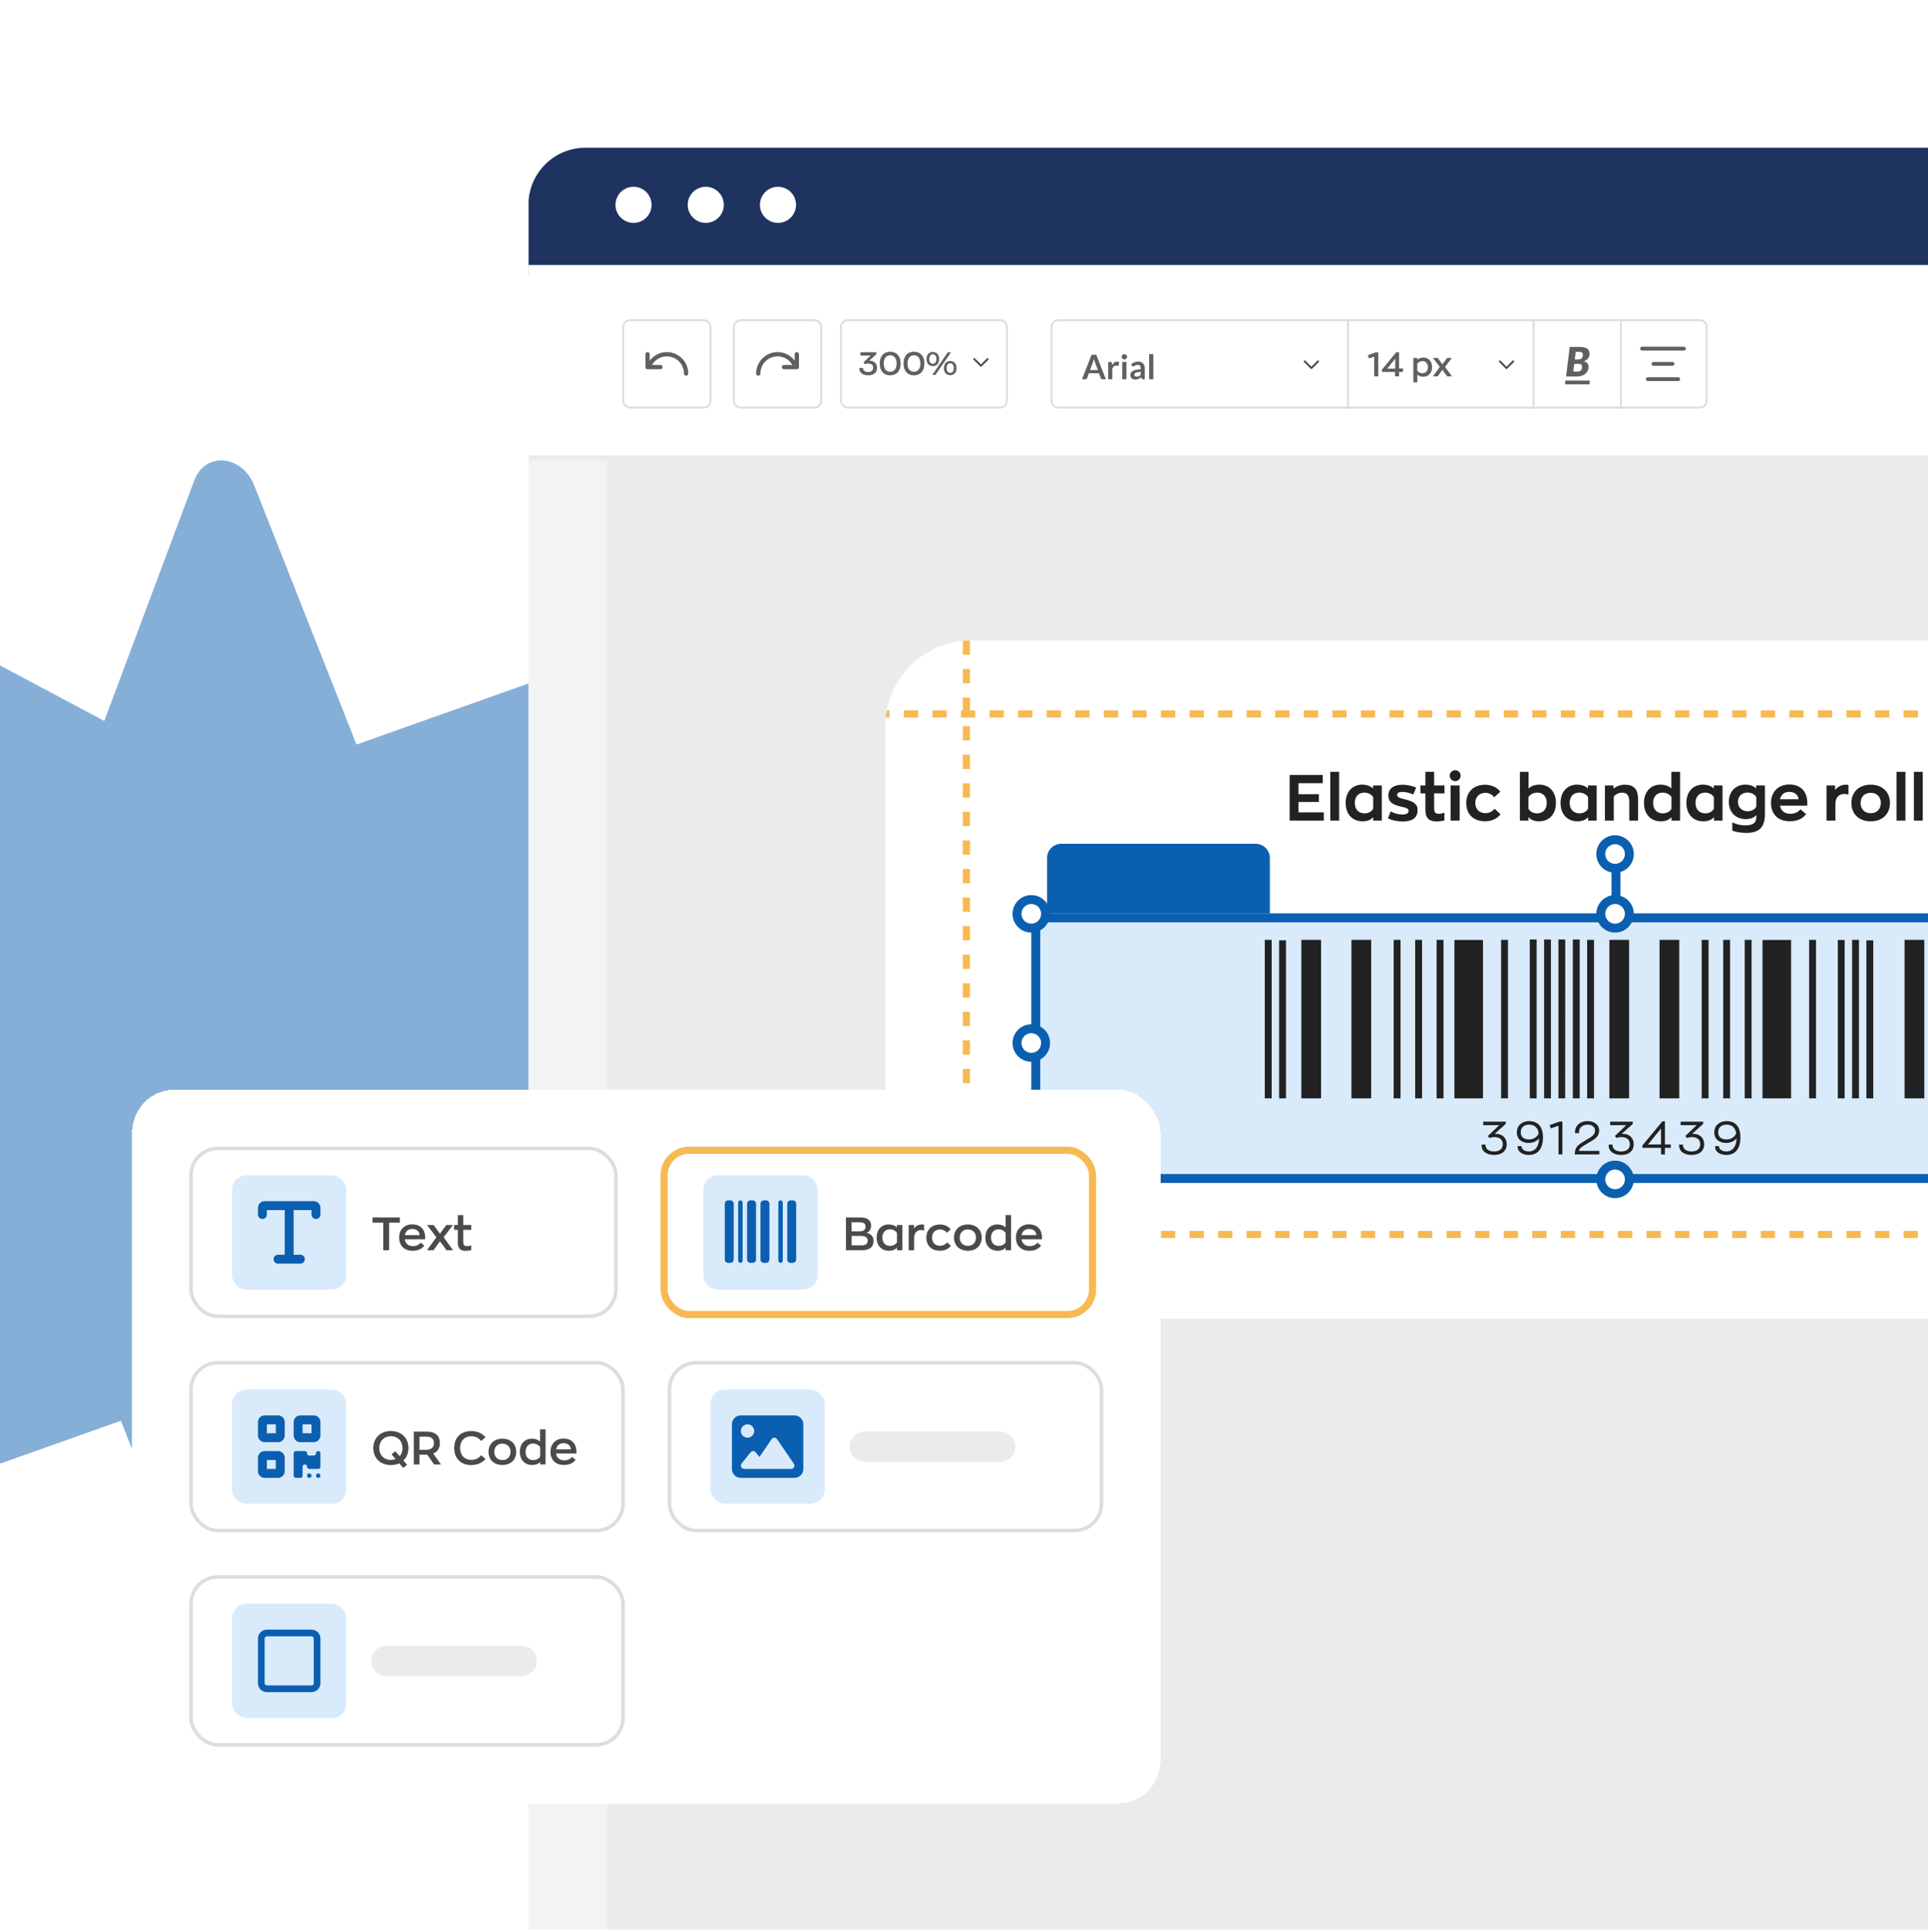
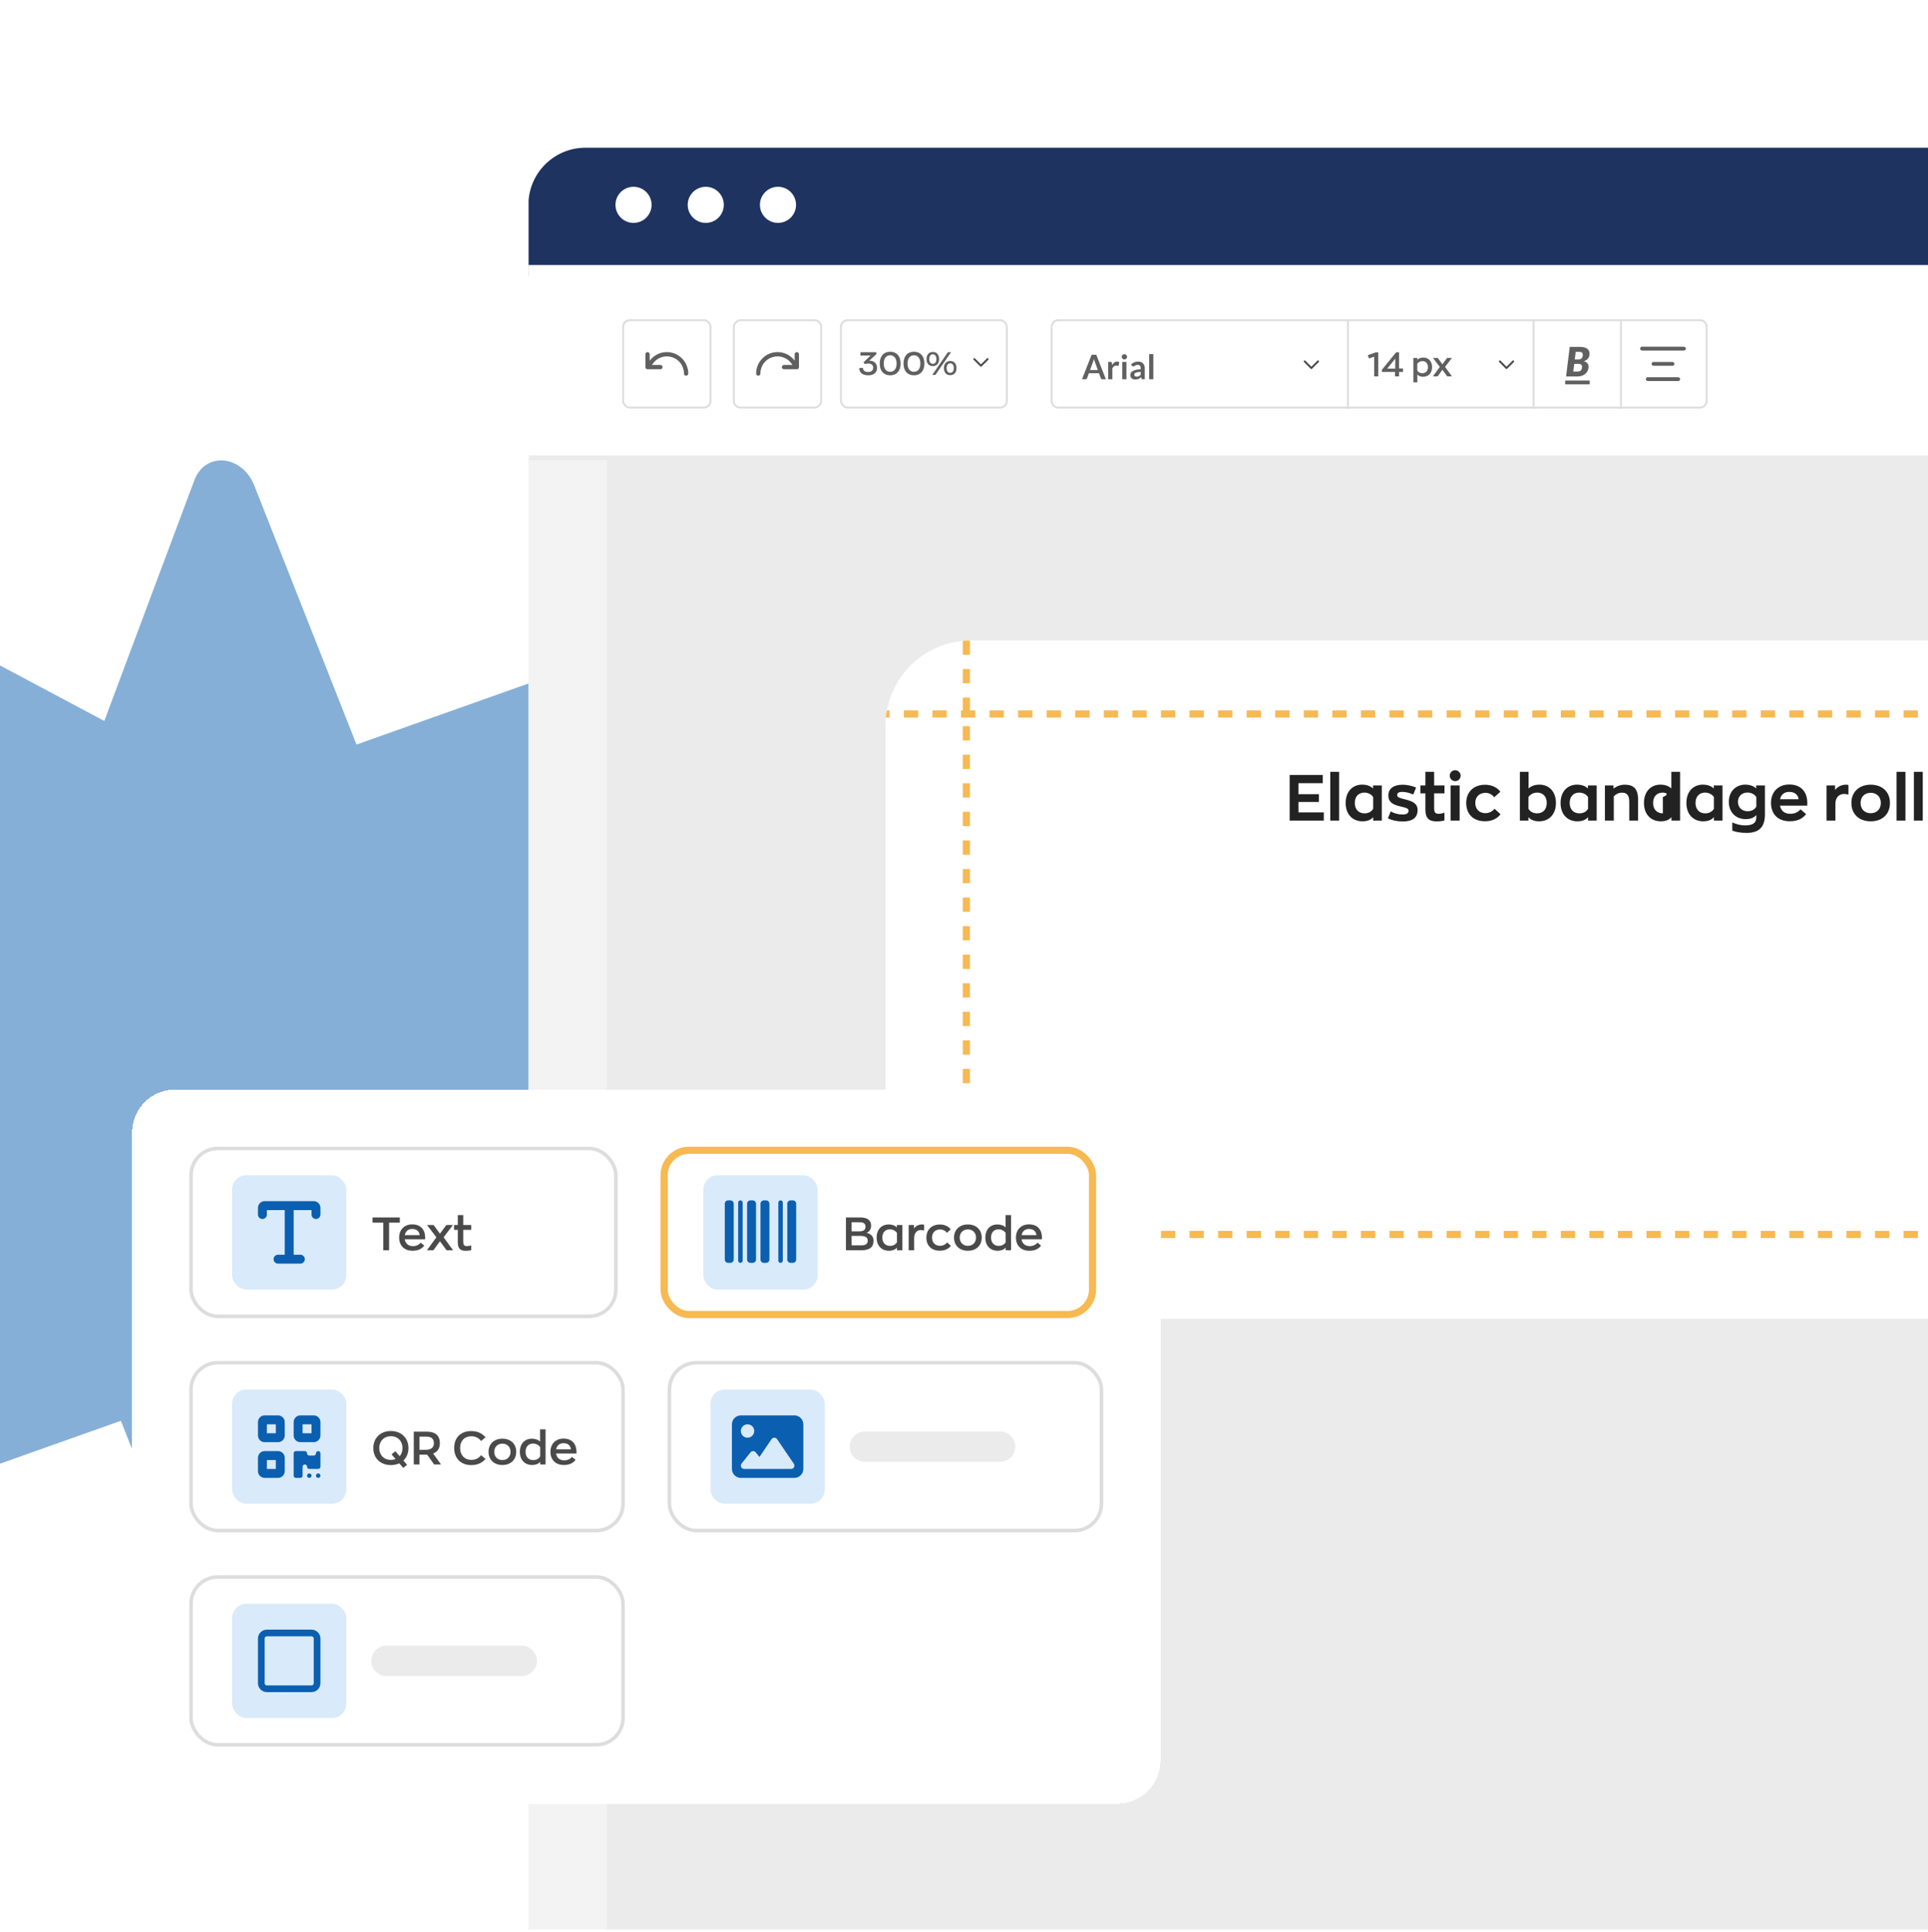
<svg xmlns="http://www.w3.org/2000/svg" width="540" height="541" viewBox="0 0 540 541" fill="none">
  <g clip-path="url(#clip0_3139_29493)">
    <g opacity="0.5">
      <path d="M213.128 326.486L122.09 364.81C120.056 365.675 118.402 367.436 117.5 369.757L79.27 471.935C76.24 479.99 65.879 479.084 62.456 470.368L19.131 360.589C18.156 358.135 16.44 356.025 14.317 354.726L-78.96 299.266C-86.315 294.874 -86.651 282.955 -79.422 279.931L11.617 241.608C13.651 240.743 15.305 238.982 16.207 236.661L54.437 134.482C57.468 126.427 67.828 127.334 71.25 136.049L114.576 245.829C115.551 248.283 117.267 250.392 119.39 251.691L212.667 307.151C220.022 311.543 220.357 323.463 213.128 326.486Z" fill="#0B5FB0" />
      <path d="M167.091 437.866L72.097 387.319C69.94 386.169 67.577 385.914 65.493 386.676L-27.483 419.68C-34.844 422.32 -42.356 413.198 -39.709 404.901L-5.947 300.193C-5.178 297.816 -5.213 295.102 -6.104 292.601L-44.995 181.154C-48.098 172.327 -40.959 164.604 -33.434 168.577L61.56 219.125C63.717 220.275 66.08 220.529 68.164 219.767L161.14 186.763C168.501 184.124 176.013 193.245 173.366 201.543L139.604 306.25C138.835 308.627 138.87 311.342 139.761 313.842L178.653 425.29C181.755 434.117 174.616 441.84 167.091 437.866Z" fill="#0B5FB0" />
    </g>
    <g clip-path="url(#clip1_3139_29493)">
      <path d="M148 57.368C148 48.532 155.163 41.368 164 41.368H600V558.368H148V57.368Z" fill="#F3F3F3" />
      <rect x="148.05" y="35.023" width="817.95" height="42.293" fill="#1E3360" />
      <mask id="path-5-outside-1_3139_29493" maskUnits="userSpaceOnUse" x="148" y="74.212" width="818" height="55" fill="black">
        <rect fill="white" x="148" y="74.212" width="818" height="55" />
        <path d="M148 74.212H966V128.212H148V74.212Z" />
      </mask>
      <path d="M148 74.212H966V128.212H148V74.212Z" fill="white" />
      <path d="M966 128.212V127.539H148V128.212V128.885H966V128.212Z" fill="#EBEBEB" mask="url(#path-5-outside-1_3139_29493)" />
-       <rect x="170" y="86.207" width="292.477" height="25.635" fill="white" />
      <path d="M296.409 89.678H378.006V114.145H296.409C295.377 114.145 294.539 113.307 294.539 112.274V91.548C294.539 90.516 295.377 89.678 296.409 89.678Z" fill="white" />
      <path d="M296.409 89.678H378.006V114.145H296.409C295.377 114.145 294.539 113.307 294.539 112.274V91.548C294.539 90.516 295.377 89.678 296.409 89.678Z" stroke="#DDDDDD" stroke-width="0.534" />
      <path d="M309.739 106.218H308.753C308.643 106.218 308.551 106.191 308.478 106.137C308.409 106.08 308.358 106.011 308.327 105.929L307.815 104.53H304.975L304.463 105.929C304.438 106.001 304.388 106.068 304.312 106.128C304.239 106.188 304.149 106.218 304.042 106.218H303.051L305.743 99.364H307.047L309.739 106.218ZM305.302 103.63H307.488L306.653 101.35C306.615 101.249 306.573 101.13 306.525 100.994C306.481 100.855 306.437 100.705 306.393 100.544C306.348 100.705 306.304 100.855 306.26 100.994C306.219 101.133 306.178 101.255 306.137 101.359L305.302 103.63ZM310.379 106.218V101.355H311.066C311.186 101.355 311.27 101.377 311.317 101.421C311.364 101.465 311.396 101.541 311.412 101.648L311.483 102.236C311.657 101.936 311.861 101.699 312.094 101.525C312.328 101.351 312.591 101.264 312.881 101.264C313.121 101.264 313.321 101.32 313.479 101.43L313.327 102.307C313.317 102.364 313.297 102.405 313.265 102.431C313.234 102.453 313.191 102.464 313.137 102.464C313.09 102.464 313.025 102.453 312.943 102.431C312.861 102.408 312.752 102.397 312.616 102.397C312.373 102.397 312.164 102.465 311.99 102.601C311.816 102.734 311.669 102.93 311.549 103.189V106.218H310.379ZM315.495 101.355V106.218H314.324V101.355H315.495ZM315.67 99.937C315.67 100.038 315.65 100.133 315.609 100.222C315.568 100.31 315.512 100.388 315.443 100.454C315.376 100.52 315.297 100.574 315.206 100.615C315.114 100.653 315.016 100.672 314.912 100.672C314.811 100.672 314.714 100.653 314.623 100.615C314.534 100.574 314.457 100.52 314.391 100.454C314.324 100.388 314.27 100.31 314.229 100.222C314.191 100.133 314.172 100.038 314.172 99.937C314.172 99.833 314.191 99.735 314.229 99.643C314.27 99.552 314.324 99.473 314.391 99.406C314.457 99.34 314.534 99.288 314.623 99.25C314.714 99.209 314.811 99.188 314.912 99.188C315.016 99.188 315.114 99.209 315.206 99.25C315.297 99.288 315.376 99.34 315.443 99.406C315.512 99.473 315.568 99.552 315.609 99.643C315.65 99.735 315.67 99.833 315.67 99.937ZM320.633 106.218H320.107C319.996 106.218 319.909 106.202 319.846 106.17C319.783 106.136 319.736 106.068 319.704 105.967L319.6 105.621C319.476 105.731 319.355 105.829 319.235 105.914C319.118 105.997 318.996 106.066 318.87 106.123C318.743 106.18 318.609 106.223 318.467 106.251C318.325 106.279 318.167 106.294 317.993 106.294C317.787 106.294 317.598 106.267 317.424 106.213C317.25 106.156 317.1 106.072 316.974 105.962C316.85 105.851 316.754 105.714 316.685 105.549C316.615 105.385 316.58 105.194 316.58 104.976C316.58 104.793 316.628 104.612 316.722 104.436C316.82 104.255 316.982 104.094 317.206 103.952C317.43 103.807 317.729 103.687 318.102 103.592C318.475 103.497 318.938 103.443 319.491 103.431V103.146C319.491 102.821 319.421 102.581 319.282 102.426C319.146 102.268 318.947 102.189 318.685 102.189C318.495 102.189 318.337 102.211 318.211 102.255C318.084 102.299 317.974 102.35 317.879 102.407C317.787 102.461 317.702 102.51 317.623 102.554C317.544 102.598 317.457 102.62 317.362 102.62C317.283 102.62 317.215 102.6 317.159 102.558C317.102 102.517 317.056 102.467 317.021 102.407L316.808 102.032C317.367 101.52 318.042 101.264 318.832 101.264C319.116 101.264 319.369 101.312 319.59 101.407C319.815 101.498 320.004 101.628 320.159 101.795C320.314 101.96 320.431 102.157 320.51 102.388C320.592 102.619 320.633 102.871 320.633 103.146V106.218ZM318.358 105.488C318.478 105.488 318.588 105.477 318.69 105.455C318.791 105.433 318.885 105.399 318.974 105.355C319.066 105.311 319.153 105.257 319.235 105.194C319.32 105.128 319.405 105.05 319.491 104.962V104.142C319.149 104.157 318.863 104.187 318.633 104.232C318.405 104.273 318.222 104.327 318.083 104.393C317.944 104.459 317.844 104.537 317.784 104.625C317.727 104.714 317.699 104.81 317.699 104.914C317.699 105.12 317.759 105.267 317.879 105.355C318.002 105.444 318.162 105.488 318.358 105.488ZM323.031 99.174V106.218H321.86V99.174H323.031Z" fill="#606060" />
      <path d="M365.234 101.02C365.289 100.97 365.353 100.945 365.426 100.945C365.498 100.945 365.562 100.97 365.618 101.02L367.295 102.706L368.972 101.02C369.028 100.97 369.092 100.945 369.164 100.945C369.237 100.945 369.301 100.97 369.356 101.02C369.406 101.076 369.431 101.14 369.431 101.212C369.431 101.284 369.406 101.348 369.356 101.404L367.487 103.273C367.465 103.29 367.44 103.306 367.412 103.323C367.39 103.334 367.367 103.343 367.345 103.348H367.312H367.278C367.245 103.348 367.214 103.343 367.187 103.331C367.159 103.315 367.131 103.295 367.103 103.273L365.234 101.404C365.184 101.348 365.159 101.284 365.159 101.212C365.159 101.14 365.184 101.076 365.234 101.02Z" fill="#4A4A4A" />
      <rect x="377.539" y="89.678" width="52.466" height="24.466" fill="white" />
      <rect x="377.539" y="89.678" width="52.466" height="24.466" stroke="#DDDDDD" stroke-width="0.534" />
      <path d="M384.88 105.411V99.894L383.429 100.396L383.097 99.477L385.287 98.69H386.036V105.411H384.88ZM391.859 103.193H392.959V104.169H391.859V105.411H390.712V104.169H387.044V103.553L391.044 98.661H391.859V103.193ZM388.541 103.231H390.788V100.444L388.541 103.231ZM395.859 107.08V100.254H396.969V100.747C397.414 100.301 398.087 100.14 398.637 100.14C400.106 100.14 401.102 101.164 401.102 102.823C401.102 104.473 400.116 105.515 398.58 105.515C398.059 105.515 397.405 105.383 396.969 104.871V107.08H395.859ZM398.372 104.52C399.32 104.52 399.945 103.875 399.945 102.814C399.945 101.752 399.301 101.136 398.4 101.136C397.86 101.136 397.272 101.401 396.95 101.875V103.762C397.262 104.302 397.831 104.52 398.372 104.52ZM406.673 105.411H405.346L403.991 103.572L402.654 105.411H401.336L403.261 102.766L401.355 100.254H402.692L403.991 102.027L405.299 100.254H406.645L404.739 102.757L406.673 105.411Z" fill="#606060" />
      <path d="M419.892 101.02C419.947 100.97 420.011 100.945 420.084 100.945C420.156 100.945 420.22 100.97 420.276 101.02L421.953 102.706L423.63 101.02C423.686 100.97 423.75 100.945 423.822 100.945C423.895 100.945 423.959 100.97 424.014 101.02C424.064 101.076 424.089 101.14 424.089 101.212C424.089 101.284 424.064 101.348 424.014 101.404L422.145 103.273C422.123 103.29 422.098 103.306 422.07 103.323C422.048 103.334 422.025 103.343 422.003 103.348H421.97H421.936C421.903 103.348 421.872 103.343 421.844 103.331C421.817 103.315 421.789 103.295 421.761 103.273L419.892 101.404C419.842 101.348 419.817 101.284 419.817 101.212C419.817 101.14 419.842 101.076 419.892 101.02Z" fill="#4A4A4A" />
      <path d="M476.136 89.678C477.168 89.678 478.006 90.516 478.006 91.548V112.274C478.006 113.307 477.168 114.145 476.136 114.145H453.539V89.678H476.136Z" fill="white" />
      <path d="M476.136 89.678C477.168 89.678 478.006 90.516 478.006 91.548V112.274C478.006 113.307 477.168 114.145 476.136 114.145H453.539V89.678H476.136Z" stroke="#DDDDDD" stroke-width="0.534" />
      <rect x="459.364" y="97.105" width="12.818" height="1.068" rx="0.534" fill="#606060" />
      <rect x="462.568" y="101.377" width="6.409" height="1.068" rx="0.534" fill="#606060" />
      <rect x="460.966" y="105.649" width="9.613" height="1.068" rx="0.534" fill="#606060" />
      <rect x="429.539" y="89.678" width="24.466" height="24.466" fill="white" />
      <rect x="429.539" y="89.678" width="24.466" height="24.466" stroke="#DDDDDD" stroke-width="0.534" />
      <path d="M438.63 105.443L439.654 97.157H442.497C442.979 97.157 443.39 97.203 443.731 97.294C444.076 97.385 444.357 97.516 444.573 97.686C444.793 97.853 444.952 98.056 445.051 98.295C445.153 98.53 445.204 98.791 445.204 99.079C445.204 99.307 445.174 99.527 445.113 99.739C445.057 99.948 444.964 100.141 444.835 100.319C444.71 100.497 444.547 100.661 444.346 100.808C444.145 100.952 443.902 101.074 443.618 101.172C444.065 101.294 444.395 101.483 444.607 101.741C444.823 101.995 444.931 102.317 444.931 102.708C444.931 103.091 444.858 103.449 444.71 103.783C444.566 104.113 444.355 104.401 444.078 104.647C443.802 104.894 443.464 105.089 443.066 105.233C442.672 105.373 442.224 105.443 441.724 105.443H438.63ZM440.916 101.906L440.655 104.05H441.872C442.099 104.05 442.291 104.018 442.446 103.953C442.602 103.885 442.727 103.792 442.822 103.675C442.92 103.553 442.99 103.413 443.032 103.254C443.077 103.095 443.1 102.92 443.1 102.731C443.1 102.605 443.083 102.492 443.049 102.389C443.019 102.287 442.964 102.202 442.884 102.133C442.808 102.061 442.706 102.006 442.577 101.969C442.452 101.927 442.296 101.906 442.111 101.906H440.916ZM441.064 100.678H441.951C442.16 100.678 442.348 100.657 442.514 100.615C442.681 100.573 442.823 100.503 442.941 100.405C443.062 100.302 443.155 100.168 443.22 100.001C443.284 99.834 443.316 99.627 443.316 99.381C443.316 99.074 443.235 98.858 443.072 98.733C442.913 98.604 442.664 98.539 442.327 98.539H441.326L441.064 100.678Z" fill="#606060" />
      <path d="M438.38 106.581H445.25V107.639H438.38V106.581Z" fill="#606060" />
      <rect x="174.539" y="89.678" width="24.466" height="24.466" rx="1.869" fill="white" />
      <rect x="174.539" y="89.678" width="24.466" height="24.466" rx="1.869" stroke="#DDDDDD" stroke-width="0.534" />
      <path d="M191.572 104.611C191.572 103.999 191.454 103.399 191.216 102.811C190.991 102.211 190.641 101.68 190.166 101.218C189.704 100.743 189.172 100.393 188.572 100.168C187.985 99.93 187.385 99.811 186.772 99.811C186.16 99.811 185.56 99.93 184.972 100.168C184.372 100.393 183.841 100.743 183.379 101.218C183.229 101.368 183.085 101.53 182.947 101.705C182.822 101.868 182.71 102.036 182.61 102.211H184.972C185.135 102.211 185.272 102.274 185.385 102.399C185.51 102.511 185.572 102.649 185.572 102.811C185.572 102.974 185.51 103.118 185.385 103.243C185.272 103.355 185.135 103.411 184.972 103.411H181.372C181.285 103.411 181.204 103.399 181.129 103.374C181.066 103.336 181.004 103.293 180.941 103.243C180.891 103.18 180.847 103.118 180.81 103.055C180.785 102.98 180.772 102.899 180.772 102.811V99.211C180.772 99.049 180.829 98.911 180.941 98.799C181.066 98.674 181.21 98.611 181.372 98.611C181.535 98.611 181.672 98.674 181.785 98.799C181.91 98.911 181.972 99.049 181.972 99.211V101.011C182.06 100.899 182.147 100.793 182.235 100.693C182.335 100.58 182.435 100.474 182.535 100.374C183.122 99.786 183.785 99.343 184.522 99.043C185.26 98.755 186.01 98.611 186.772 98.611C187.535 98.611 188.285 98.755 189.022 99.043C189.76 99.343 190.422 99.786 191.01 100.374C191.597 100.961 192.035 101.624 192.322 102.361C192.622 103.099 192.772 103.849 192.772 104.611C192.772 104.774 192.71 104.918 192.585 105.043C192.472 105.155 192.335 105.211 192.172 105.211C192.01 105.211 191.866 105.155 191.741 105.043C191.629 104.918 191.572 104.774 191.572 104.611Z" fill="#606060" />
      <rect x="-0.267" y="0.267" width="24.466" height="24.466" rx="1.869" transform="matrix(-1 0 0 1 229.738 89.411)" fill="white" />
      <rect x="-0.267" y="0.267" width="24.466" height="24.466" rx="1.869" transform="matrix(-1 0 0 1 229.738 89.411)" stroke="#DDDDDD" stroke-width="0.534" />
      <path d="M212.972 104.611C212.972 103.999 213.091 103.399 213.329 102.811C213.554 102.211 213.904 101.68 214.379 101.218C214.841 100.743 215.372 100.393 215.972 100.168C216.56 99.93 217.16 99.811 217.772 99.811C218.385 99.811 218.985 99.93 219.572 100.168C220.172 100.393 220.704 100.743 221.166 101.218C221.316 101.368 221.46 101.53 221.597 101.705C221.722 101.868 221.835 102.036 221.935 102.211H219.572C219.41 102.211 219.272 102.274 219.16 102.399C219.035 102.511 218.972 102.649 218.972 102.811C218.972 102.974 219.035 103.118 219.16 103.243C219.272 103.355 219.41 103.411 219.572 103.411H223.172C223.26 103.411 223.341 103.399 223.416 103.374C223.479 103.336 223.541 103.293 223.604 103.243C223.654 103.18 223.697 103.118 223.735 103.055C223.76 102.98 223.772 102.899 223.772 102.811V99.211C223.772 99.049 223.716 98.911 223.604 98.799C223.479 98.674 223.335 98.611 223.172 98.611C223.01 98.611 222.872 98.674 222.76 98.799C222.635 98.911 222.572 99.049 222.572 99.211V101.011C222.485 100.899 222.397 100.793 222.31 100.693C222.21 100.58 222.11 100.474 222.01 100.374C221.422 99.786 220.76 99.343 220.022 99.043C219.285 98.755 218.535 98.611 217.772 98.611C217.01 98.611 216.26 98.755 215.522 99.043C214.785 99.343 214.122 99.786 213.535 100.374C212.947 100.961 212.51 101.624 212.222 102.361C211.922 103.099 211.772 103.849 211.772 104.611C211.772 104.774 211.835 104.918 211.96 105.043C212.072 105.155 212.21 105.211 212.372 105.211C212.535 105.211 212.679 105.155 212.804 105.043C212.916 104.918 212.972 104.774 212.972 104.611Z" fill="#606060" />
      <rect x="235.539" y="89.678" width="46.466" height="24.466" rx="1.869" fill="white" />
      <rect x="235.539" y="89.678" width="46.466" height="24.466" rx="1.869" stroke="#DDDDDD" stroke-width="0.534" />
      <path d="M243.519 101.013C244.941 101.013 245.661 101.94 245.661 103.02C245.661 104.37 244.68 105.117 243.177 105.117C241.629 105.117 240.675 104.37 240.675 103.164V103.065H241.719V103.119C241.719 103.776 242.268 104.181 243.141 104.181C244.05 104.181 244.563 103.722 244.563 102.984C244.563 102.228 244.032 101.814 243.141 101.814C242.844 101.814 242.556 101.868 242.259 101.994L241.845 101.49L243.825 99.582H240.99V98.636H245.445V99.195L243.465 101.013H243.519ZM249.324 105.117C247.515 105.117 246.399 103.884 246.399 101.823C246.399 99.743 247.515 98.51 249.324 98.51C251.133 98.51 252.249 99.743 252.249 101.823C252.249 103.884 251.133 105.117 249.324 105.117ZM249.324 104.127C250.431 104.127 251.124 103.272 251.124 101.823C251.124 100.365 250.431 99.501 249.324 99.501C248.217 99.501 247.524 100.365 247.524 101.823C247.524 103.272 248.217 104.127 249.324 104.127ZM255.986 105.117C254.177 105.117 253.061 103.884 253.061 101.823C253.061 99.743 254.177 98.51 255.986 98.51C257.795 98.51 258.911 99.743 258.911 101.823C258.911 103.884 257.795 105.117 255.986 105.117ZM255.986 104.127C257.093 104.127 257.786 103.272 257.786 101.823C257.786 100.365 257.093 99.501 255.986 99.501C254.879 99.501 254.186 100.365 254.186 101.823C254.186 103.272 254.879 104.127 255.986 104.127ZM261.109 105L265.492 98.636H266.374L261.991 105H261.109ZM261.271 102.543C260.191 102.543 259.507 101.796 259.507 100.563C259.507 99.329 260.191 98.573 261.271 98.573C262.351 98.573 263.035 99.329 263.035 100.563C263.035 101.796 262.351 102.543 261.271 102.543ZM261.271 101.895C261.883 101.895 262.27 101.409 262.27 100.572C262.27 99.716 261.883 99.231 261.271 99.231C260.659 99.231 260.263 99.725 260.263 100.572C260.263 101.4 260.659 101.895 261.271 101.895ZM266.14 105.072C265.06 105.072 264.376 104.325 264.376 103.092C264.376 101.859 265.06 101.103 266.14 101.103C267.22 101.103 267.904 101.859 267.904 103.092C267.904 104.325 267.22 105.072 266.14 105.072ZM266.14 104.424C266.752 104.424 267.139 103.938 267.139 103.101C267.139 102.246 266.752 101.76 266.14 101.76C265.528 101.76 265.132 102.255 265.132 103.101C265.132 103.929 265.528 104.424 266.14 104.424Z" fill="#606060" />
      <path d="M272.688 100.373C272.744 100.323 272.808 100.298 272.88 100.298C272.952 100.298 273.016 100.323 273.072 100.373L274.749 102.059L276.427 100.373C276.482 100.323 276.546 100.298 276.619 100.298C276.691 100.298 276.755 100.323 276.81 100.373C276.861 100.429 276.886 100.493 276.886 100.565C276.886 100.637 276.861 100.701 276.81 100.757L274.941 102.626C274.919 102.643 274.894 102.659 274.866 102.676C274.844 102.687 274.822 102.696 274.799 102.701H274.733C274.699 102.701 274.669 102.696 274.641 102.684C274.613 102.668 274.585 102.648 274.557 102.626L272.688 100.757C272.638 100.701 272.613 100.637 272.613 100.565C272.613 100.493 272.638 100.429 272.688 100.373Z" fill="#4A4A4A" />
      <rect x="170" y="128.212" width="449" height="422.156" fill="#EBEBEB" />
      <g clip-path="url(#clip2_3139_29493)">
        <rect x="248" y="179.368" width="410" height="190" rx="24" fill="white" />
-         <path d="M361.215 229.805V217.043H370.485V219.347H363.681V222.425H369.405V224.603H363.681V227.519H370.773V229.805H361.215ZM372.587 229.805V216.161H375.071V229.805H372.587ZM381.651 230.021C378.771 230.021 376.899 228.023 376.899 224.873C376.899 221.723 378.789 219.743 381.543 219.743C382.551 219.743 383.757 220.031 384.567 220.823V219.977H387.015V229.805H384.603V228.851C383.829 229.787 382.605 230.021 381.651 230.021ZM382.191 227.789C383.127 227.789 384.099 227.411 384.603 226.493V223.235C384.099 222.425 383.091 221.975 382.137 221.975C380.571 221.975 379.455 223.019 379.455 224.873C379.455 226.691 380.535 227.789 382.191 227.789ZM392.886 230.057C391.302 230.057 389.916 229.751 388.728 229.193L389.52 227.231C390.474 227.807 391.716 228.113 392.814 228.113C393.966 228.113 394.524 227.753 394.524 227.069C394.524 226.457 393.948 226.241 392.346 225.881C390.15 225.395 388.854 224.657 388.854 222.803C388.854 220.787 390.42 219.779 392.778 219.779C394.38 219.779 395.568 220.139 396.63 220.553L395.82 222.533C394.938 222.065 393.678 221.777 392.76 221.777C391.896 221.777 391.32 222.029 391.32 222.623C391.32 223.253 391.806 223.451 393.444 223.847C395.748 224.405 397.044 225.107 397.044 226.835C397.044 229.085 395.568 230.057 392.886 230.057ZM402.305 230.039C400.145 230.039 399.227 229.013 399.227 226.763V222.191H397.823V219.977H399.227V216.161H401.675V219.977H404.573V222.191H401.675V226.349C401.675 227.429 401.945 227.915 402.971 227.915C403.349 227.915 403.979 227.843 404.555 227.591V229.769C404.015 229.931 403.331 230.039 402.305 230.039ZM407.58 218.771C406.734 218.771 406.05 218.087 406.05 217.241C406.05 216.395 406.734 215.711 407.58 215.711C408.408 215.711 409.092 216.395 409.092 217.241C409.092 218.087 408.408 218.771 407.58 218.771ZM406.302 229.805V219.977H408.822V229.805H406.302ZM415.959 230.003C412.611 230.003 410.667 227.987 410.667 224.873C410.667 221.885 412.665 219.779 415.941 219.779C417.831 219.779 419.361 220.553 420.225 221.741L418.497 223.289C418.011 222.569 417.093 222.047 416.067 222.047C414.339 222.047 413.205 223.163 413.205 224.855C413.205 226.619 414.321 227.735 416.049 227.735C417.201 227.735 418.101 227.159 418.587 226.493L420.279 228.041C419.397 229.229 417.885 230.003 415.959 230.003ZM431.037 230.021C430.083 230.021 428.877 229.787 428.085 228.851V229.805H425.691V216.161H428.121V220.823C428.931 220.031 430.137 219.743 431.145 219.743C433.899 219.743 435.789 221.723 435.789 224.873C435.789 228.023 433.917 230.021 431.037 230.021ZM430.497 227.789C432.171 227.789 433.215 226.691 433.215 224.873C433.215 223.019 432.117 221.975 430.551 221.975C429.597 221.975 428.589 222.425 428.085 223.235V226.493C428.607 227.411 429.561 227.789 430.497 227.789ZM441.838 230.021C438.958 230.021 437.086 228.023 437.086 224.873C437.086 221.723 438.976 219.743 441.73 219.743C442.738 219.743 443.944 220.031 444.754 220.823V219.977H447.202V229.805H444.79V228.851C444.016 229.787 442.792 230.021 441.838 230.021ZM442.378 227.789C443.314 227.789 444.286 227.411 444.79 226.493V223.235C444.286 222.425 443.278 221.975 442.324 221.975C440.758 221.975 439.642 223.019 439.642 224.873C439.642 226.691 440.722 227.789 442.378 227.789ZM449.509 229.805V219.977H451.903V220.877C452.695 220.229 453.829 219.761 455.053 219.761C457.501 219.761 458.797 220.859 458.797 223.937V229.805H456.331V224.549C456.331 222.569 455.521 221.993 454.261 221.993C453.289 221.993 452.515 222.479 451.993 223.019V229.805H449.509ZM465.2 230.021C462.32 230.021 460.448 228.023 460.448 224.873C460.448 221.723 462.338 219.743 465.092 219.743C466.1 219.743 467.306 220.031 468.116 220.823V216.161H470.564V229.805H468.152V228.851C467.378 229.787 466.154 230.021 465.2 230.021ZM465.74 227.789C466.676 227.789 467.648 227.411 468.152 226.493V223.235C467.648 222.425 466.64 221.975 465.686 221.975C464.12 221.975 463.004 223.019 463.004 224.873C463.004 226.691 464.084 227.789 465.74 227.789ZM477.083 230.021C474.203 230.021 472.331 228.023 472.331 224.873C472.331 221.723 474.221 219.743 476.975 219.743C477.983 219.743 479.189 220.031 479.999 220.823V219.977H482.447V229.805H480.035V228.851C479.261 229.787 478.037 230.021 477.083 230.021ZM477.623 227.789C478.559 227.789 479.531 227.411 480.035 226.493V223.235C479.531 222.425 478.523 221.975 477.569 221.975C476.003 221.975 474.887 223.019 474.887 224.873C474.887 226.691 475.967 227.789 477.623 227.789ZM489.217 233.261C487.255 233.261 485.977 232.937 485.185 232.613V230.327C486.265 230.813 487.381 231.155 488.821 231.155C490.765 231.155 491.917 230.579 491.917 228.887V228.257C491.143 229.175 489.919 229.409 488.965 229.409C486.085 229.409 484.213 227.411 484.213 224.567C484.213 221.723 486.103 219.743 488.857 219.743C489.865 219.743 491.071 220.031 491.881 220.823V219.977H494.329V228.077C494.329 231.263 493.033 233.261 489.217 233.261ZM489.505 227.195C490.441 227.195 491.413 226.817 491.917 225.899V223.235C491.413 222.407 490.405 221.957 489.451 221.957C487.885 221.957 486.769 223.001 486.769 224.549C486.769 226.097 487.831 227.195 489.505 227.195ZM506.196 224.891C506.196 225.053 506.196 225.431 506.178 225.629H498.546C498.816 227.087 499.824 227.915 501.444 227.915C502.596 227.915 503.622 227.483 504.288 226.655L505.854 227.987C504.954 229.229 503.514 230.003 501.264 230.003C497.97 230.003 496.026 227.987 496.026 224.855C496.026 221.741 498.132 219.707 501.138 219.707C504.522 219.707 506.196 221.867 506.196 224.891ZM501.138 221.777C499.878 221.777 498.87 222.407 498.564 223.829H503.766C503.622 222.749 502.848 221.777 501.138 221.777ZM511.578 229.805V219.977H513.972V221.255C514.656 220.355 515.7 219.761 517.032 219.761C517.284 219.761 517.536 219.779 517.716 219.851V222.533C517.302 222.425 516.906 222.353 516.528 222.353C515.142 222.353 514.062 223.271 514.062 225.161V229.805H511.578ZM523.962 230.021C520.722 230.021 518.544 228.023 518.544 224.873C518.544 221.777 520.722 219.761 523.962 219.761C527.184 219.761 529.344 221.777 529.344 224.873C529.344 228.023 527.184 230.021 523.962 230.021ZM523.962 227.753C525.636 227.753 526.788 226.619 526.788 224.873C526.788 223.163 525.636 222.029 523.962 222.029C522.27 222.029 521.118 223.163 521.118 224.873C521.118 226.619 522.27 227.753 523.962 227.753ZM531.195 229.805V216.161H533.679V229.805H531.195ZM536.046 229.805V216.161H538.53V229.805H536.046Z" fill="#222222" />
+         <path d="M361.215 229.805V217.043H370.485V219.347H363.681V222.425H369.405V224.603H363.681V227.519H370.773V229.805H361.215ZM372.587 229.805V216.161H375.071V229.805H372.587ZM381.651 230.021C378.771 230.021 376.899 228.023 376.899 224.873C376.899 221.723 378.789 219.743 381.543 219.743C382.551 219.743 383.757 220.031 384.567 220.823V219.977H387.015V229.805H384.603V228.851C383.829 229.787 382.605 230.021 381.651 230.021ZM382.191 227.789C383.127 227.789 384.099 227.411 384.603 226.493V223.235C384.099 222.425 383.091 221.975 382.137 221.975C380.571 221.975 379.455 223.019 379.455 224.873C379.455 226.691 380.535 227.789 382.191 227.789ZM392.886 230.057C391.302 230.057 389.916 229.751 388.728 229.193L389.52 227.231C390.474 227.807 391.716 228.113 392.814 228.113C393.966 228.113 394.524 227.753 394.524 227.069C394.524 226.457 393.948 226.241 392.346 225.881C390.15 225.395 388.854 224.657 388.854 222.803C388.854 220.787 390.42 219.779 392.778 219.779C394.38 219.779 395.568 220.139 396.63 220.553L395.82 222.533C394.938 222.065 393.678 221.777 392.76 221.777C391.896 221.777 391.32 222.029 391.32 222.623C391.32 223.253 391.806 223.451 393.444 223.847C395.748 224.405 397.044 225.107 397.044 226.835C397.044 229.085 395.568 230.057 392.886 230.057ZM402.305 230.039C400.145 230.039 399.227 229.013 399.227 226.763V222.191H397.823V219.977H399.227V216.161H401.675V219.977H404.573V222.191H401.675V226.349C401.675 227.429 401.945 227.915 402.971 227.915C403.349 227.915 403.979 227.843 404.555 227.591V229.769C404.015 229.931 403.331 230.039 402.305 230.039ZM407.58 218.771C406.734 218.771 406.05 218.087 406.05 217.241C406.05 216.395 406.734 215.711 407.58 215.711C408.408 215.711 409.092 216.395 409.092 217.241C409.092 218.087 408.408 218.771 407.58 218.771ZM406.302 229.805V219.977H408.822V229.805H406.302ZM415.959 230.003C412.611 230.003 410.667 227.987 410.667 224.873C410.667 221.885 412.665 219.779 415.941 219.779C417.831 219.779 419.361 220.553 420.225 221.741L418.497 223.289C418.011 222.569 417.093 222.047 416.067 222.047C414.339 222.047 413.205 223.163 413.205 224.855C413.205 226.619 414.321 227.735 416.049 227.735C417.201 227.735 418.101 227.159 418.587 226.493L420.279 228.041C419.397 229.229 417.885 230.003 415.959 230.003ZM431.037 230.021C430.083 230.021 428.877 229.787 428.085 228.851V229.805H425.691V216.161H428.121V220.823C428.931 220.031 430.137 219.743 431.145 219.743C433.899 219.743 435.789 221.723 435.789 224.873C435.789 228.023 433.917 230.021 431.037 230.021ZM430.497 227.789C432.171 227.789 433.215 226.691 433.215 224.873C433.215 223.019 432.117 221.975 430.551 221.975C429.597 221.975 428.589 222.425 428.085 223.235V226.493C428.607 227.411 429.561 227.789 430.497 227.789ZM441.838 230.021C438.958 230.021 437.086 228.023 437.086 224.873C437.086 221.723 438.976 219.743 441.73 219.743C442.738 219.743 443.944 220.031 444.754 220.823V219.977H447.202V229.805H444.79V228.851C444.016 229.787 442.792 230.021 441.838 230.021ZM442.378 227.789C443.314 227.789 444.286 227.411 444.79 226.493V223.235C444.286 222.425 443.278 221.975 442.324 221.975C440.758 221.975 439.642 223.019 439.642 224.873C439.642 226.691 440.722 227.789 442.378 227.789ZM449.509 229.805V219.977H451.903V220.877C452.695 220.229 453.829 219.761 455.053 219.761C457.501 219.761 458.797 220.859 458.797 223.937V229.805H456.331V224.549C456.331 222.569 455.521 221.993 454.261 221.993C453.289 221.993 452.515 222.479 451.993 223.019V229.805H449.509ZM465.2 230.021C462.32 230.021 460.448 228.023 460.448 224.873C460.448 221.723 462.338 219.743 465.092 219.743C466.1 219.743 467.306 220.031 468.116 220.823V216.161H470.564V229.805H468.152V228.851C467.378 229.787 466.154 230.021 465.2 230.021ZM465.74 227.789V223.235C467.648 222.425 466.64 221.975 465.686 221.975C464.12 221.975 463.004 223.019 463.004 224.873C463.004 226.691 464.084 227.789 465.74 227.789ZM477.083 230.021C474.203 230.021 472.331 228.023 472.331 224.873C472.331 221.723 474.221 219.743 476.975 219.743C477.983 219.743 479.189 220.031 479.999 220.823V219.977H482.447V229.805H480.035V228.851C479.261 229.787 478.037 230.021 477.083 230.021ZM477.623 227.789C478.559 227.789 479.531 227.411 480.035 226.493V223.235C479.531 222.425 478.523 221.975 477.569 221.975C476.003 221.975 474.887 223.019 474.887 224.873C474.887 226.691 475.967 227.789 477.623 227.789ZM489.217 233.261C487.255 233.261 485.977 232.937 485.185 232.613V230.327C486.265 230.813 487.381 231.155 488.821 231.155C490.765 231.155 491.917 230.579 491.917 228.887V228.257C491.143 229.175 489.919 229.409 488.965 229.409C486.085 229.409 484.213 227.411 484.213 224.567C484.213 221.723 486.103 219.743 488.857 219.743C489.865 219.743 491.071 220.031 491.881 220.823V219.977H494.329V228.077C494.329 231.263 493.033 233.261 489.217 233.261ZM489.505 227.195C490.441 227.195 491.413 226.817 491.917 225.899V223.235C491.413 222.407 490.405 221.957 489.451 221.957C487.885 221.957 486.769 223.001 486.769 224.549C486.769 226.097 487.831 227.195 489.505 227.195ZM506.196 224.891C506.196 225.053 506.196 225.431 506.178 225.629H498.546C498.816 227.087 499.824 227.915 501.444 227.915C502.596 227.915 503.622 227.483 504.288 226.655L505.854 227.987C504.954 229.229 503.514 230.003 501.264 230.003C497.97 230.003 496.026 227.987 496.026 224.855C496.026 221.741 498.132 219.707 501.138 219.707C504.522 219.707 506.196 221.867 506.196 224.891ZM501.138 221.777C499.878 221.777 498.87 222.407 498.564 223.829H503.766C503.622 222.749 502.848 221.777 501.138 221.777ZM511.578 229.805V219.977H513.972V221.255C514.656 220.355 515.7 219.761 517.032 219.761C517.284 219.761 517.536 219.779 517.716 219.851V222.533C517.302 222.425 516.906 222.353 516.528 222.353C515.142 222.353 514.062 223.271 514.062 225.161V229.805H511.578ZM523.962 230.021C520.722 230.021 518.544 228.023 518.544 224.873C518.544 221.777 520.722 219.761 523.962 219.761C527.184 219.761 529.344 221.777 529.344 224.873C529.344 228.023 527.184 230.021 523.962 230.021ZM523.962 227.753C525.636 227.753 526.788 226.619 526.788 224.873C526.788 223.163 525.636 222.029 523.962 222.029C522.27 222.029 521.118 223.163 521.118 224.873C521.118 226.619 522.27 227.753 523.962 227.753ZM531.195 229.805V216.161H533.679V229.805H531.195ZM536.046 229.805V216.161H538.53V229.805H536.046Z" fill="#222222" />
        <line x1="270.663" y1="155.368" x2="270.663" y2="375.305" stroke="#F7B952" stroke-width="2" stroke-dasharray="4 4" />
        <line x1="665.163" y1="199.965" x2="237.163" y2="199.965" stroke="#F7B952" stroke-width="2" stroke-dasharray="4 4" />
        <line x1="665.163" y1="345.722" x2="237.163" y2="345.722" stroke="#F7B952" stroke-width="2" stroke-dasharray="4 4" />
        <g clip-path="url(#clip3_3139_29493)">
          <rect x="290.101" y="257.055" width="323" height="73" fill="#D9EAFA" stroke="#0B5FB0" stroke-width="2.5" />
          <circle cx="288.85" cy="255.93" r="4" fill="white" stroke="#0B5FB0" stroke-width="2.5" />
          <circle cx="288.85" cy="330.305" r="4" fill="white" stroke="#0B5FB0" stroke-width="2.5" />
          <circle cx="288.85" cy="292.118" r="4" fill="white" stroke="#0B5FB0" stroke-width="2.5" />
          <circle cx="452.35" cy="255.93" r="4" fill="white" stroke="#0B5FB0" stroke-width="2.5" />
          <circle cx="452.35" cy="330.305" r="4" fill="white" stroke="#0B5FB0" stroke-width="2.5" />
          <circle cx="452.351" cy="239.179" r="4" fill="white" stroke="#0B5FB0" stroke-width="2.5" />
          <path d="M452.601 252.805V242.805" stroke="#0B5FB0" stroke-width="2.5" />
          <path d="M293.263 240.305C293.263 238.096 295.054 236.305 297.263 236.305H351.663C353.872 236.305 355.663 238.096 355.663 240.305V255.805H293.263V240.305Z" fill="#0B5FB0" />
          <path d="M522.748 307.617H524.675V263.363H522.748V307.617ZM518.737 307.617H520.664V263.225H518.737V307.617ZM514.743 307.617H516.653V263.24H514.743V307.617ZM506.705 307.617H508.632V263.225H506.705V307.602V307.617ZM493.648 307.617H501.652V263.24H493.648V307.617ZM488.665 307.617H490.592V263.225H488.665V307.602V307.617ZM482.64 307.617H484.567V263.225H482.64V307.602V307.617ZM476.615 307.617H478.543V263.225H476.615V307.602V307.617ZM464.809 307.617H470.33V263.225H464.809V307.602V307.617ZM533.443 307.617H538.964V263.225H533.443V307.602V307.617ZM450.762 307.617H456.284V263.225H450.762V307.602V307.617ZM444.529 307.617H446.457V263.225H444.529V307.602V307.617ZM440.519 307.617H442.446V263.117H440.519V307.617Z" fill="#222222" />
          <path d="M436.473 307.617H438.383L438.4 263.117H436.491V307.617H436.473ZM432.48 307.617H434.39V263.117H432.48V307.617ZM428.469 307.617H430.379V263.117H428.469V307.617ZM420.43 307.617H422.357V263.225H420.43V307.602V307.617ZM407.356 307.617H415.36V263.24H407.356V307.617ZM402.373 307.617H404.3V263.225H402.373V307.602V307.617ZM396.366 307.617H398.293V263.225H396.366V307.602V307.617ZM390.341 307.617H392.268V263.225H390.341V307.602V307.617ZM554.903 307.617H556.83V263.225H554.903V307.602V307.617ZM548.878 307.617H550.806V263.225H548.878V307.602V307.617ZM542.871 307.617H544.798V263.225H542.871V307.602V307.617ZM378.517 307.617H384.038V263.225H378.517V307.602V307.617ZM364.488 307.617H370.009V263.225H364.488V307.602V307.617ZM358.255 307.617H360.182V263.348H358.255V307.602V307.617ZM354.244 307.617H356.171V263.225H354.244V307.617Z" fill="#222222" />
          <path d="M418.897 317.546C420.977 317.546 422.004 318.859 422.004 320.471C422.004 322.304 420.678 323.461 418.494 323.461C416.323 323.461 414.971 322.408 414.971 320.718V320.575H416.063V320.692C416.063 321.81 416.999 322.486 418.481 322.486C420.015 322.486 420.912 321.719 420.912 320.458C420.912 319.184 420.067 318.456 418.507 318.456C418.065 318.456 417.662 318.534 417.194 318.703L416.713 318.17L419.911 315.115H415.413V314.14H421.731V314.764L418.611 317.559C418.702 317.546 418.793 317.546 418.897 317.546ZM428.282 313.984C430.661 313.984 432.156 315.427 432.156 318.534C432.156 322.317 430.154 323.461 428.256 323.461C426.163 323.461 425.045 322.382 425.045 321.095V320.991H426.137C426.15 321.797 426.826 322.473 428.243 322.473C430.024 322.473 431.038 321.017 431.077 318.781C430.544 319.548 429.426 320.094 428.139 320.094C426.54 320.094 424.837 319.288 424.837 317.13C424.837 315.154 426.358 313.984 428.282 313.984ZM428.243 319.119C429.725 319.119 430.635 318.235 430.947 317.468C430.882 316.129 429.985 314.972 428.282 314.972C426.735 314.972 425.929 315.856 425.929 317.13C425.929 318.599 427.06 319.119 428.243 319.119ZM436.508 323.305V315.284L434.35 316.025L434.025 315.089L436.859 314.101H437.6V323.305H436.508ZM442.213 322.33H447.946V323.305H441.095V322.85C441.199 321.004 442.369 320.38 444.189 319.314C445.827 318.352 446.75 317.806 446.75 316.636C446.75 315.531 445.814 314.972 444.67 314.972C443.331 314.972 442.252 315.739 442.252 317.065V317.364H441.134V317.052C441.134 315.193 442.616 313.984 444.67 313.984C446.347 313.984 447.881 314.855 447.881 316.61C447.881 318.417 446.659 319.028 444.748 320.159C443.266 321.043 442.46 321.381 442.213 322.33ZM454.476 317.546C456.556 317.546 457.583 318.859 457.583 320.471C457.583 322.304 456.257 323.461 454.073 323.461C451.902 323.461 450.55 322.408 450.55 320.718V320.575H451.642V320.692C451.642 321.81 452.578 322.486 454.06 322.486C455.594 322.486 456.491 321.719 456.491 320.458C456.491 319.184 455.646 318.456 454.086 318.456C453.644 318.456 453.241 318.534 452.773 318.703L452.292 318.17L455.49 315.115H450.992V314.14H457.31V314.764L454.19 317.559C454.281 317.546 454.372 317.546 454.476 317.546ZM466.318 320.523H467.956V321.472H466.318V323.305H465.226V321.472H460V320.822L465.603 314.049H466.318V320.523ZM461.573 320.523H465.226V316.051L461.573 320.523ZM474.201 317.546C476.281 317.546 477.308 318.859 477.308 320.471C477.308 322.304 475.982 323.461 473.798 323.461C471.627 323.461 470.275 322.408 470.275 320.718V320.575H471.367V320.692C471.367 321.81 472.303 322.486 473.785 322.486C475.319 322.486 476.216 321.719 476.216 320.458C476.216 319.184 475.371 318.456 473.811 318.456C473.369 318.456 472.966 318.534 472.498 318.703L472.017 318.17L475.215 315.115H470.717V314.14H477.035V314.764L473.915 317.559C474.006 317.546 474.097 317.546 474.201 317.546ZM483.586 313.984C485.965 313.984 487.46 315.427 487.46 318.534C487.46 322.317 485.458 323.461 483.56 323.461C481.467 323.461 480.349 322.382 480.349 321.095V320.991H481.441C481.454 321.797 482.13 322.473 483.547 322.473C485.328 322.473 486.342 321.017 486.381 318.781C485.848 319.548 484.73 320.094 483.443 320.094C481.844 320.094 480.141 319.288 480.141 317.13C480.141 315.154 481.662 313.984 483.586 313.984ZM483.547 319.119C485.029 319.119 485.939 318.235 486.251 317.468C486.186 316.129 485.289 314.972 483.586 314.972C482.039 314.972 481.233 315.856 481.233 317.13C481.233 318.599 482.364 319.119 483.547 319.119Z" fill="#222222" />
        </g>
      </g>
      <circle cx="177.442" cy="57.368" r="5.057" fill="white" />
      <circle cx="197.671" cy="57.368" r="5.057" fill="white" />
      <circle cx="217.899" cy="57.368" r="5.057" fill="white" />
    </g>
    <g filter="url(#filter0_d_3139_29493)">
      <rect x="36" y="304.148" width="288" height="200" rx="12" fill="white" shape-rendering="crispEdges" />
      <rect x="52.5" y="320.648" width="119" height="47" rx="7.5" fill="white" />
      <rect x="52.5" y="320.648" width="119" height="47" rx="7.5" stroke="#DDDDDD" />
      <rect x="64" y="328.148" width="32" height="32" rx="4" fill="#D9EAFA" />
      <g clip-path="url(#clip4_3139_29493)">
        <path d="M73.75 337.898V339.148C73.75 339.84 73.191 340.398 72.5 340.398C71.809 340.398 71.25 339.84 71.25 339.148V337.273C71.25 336.238 72.09 335.398 73.125 335.398H80H86.875C87.91 335.398 88.75 336.238 88.75 337.273V339.148C88.75 339.84 88.191 340.398 87.5 340.398C86.809 340.398 86.25 339.84 86.25 339.148V337.898H81.25V350.398H83.125C83.816 350.398 84.375 350.957 84.375 351.648C84.375 352.34 83.816 352.898 83.125 352.898H76.875C76.184 352.898 75.625 352.34 75.625 351.648C75.625 350.957 76.184 350.398 76.875 350.398H78.75V337.898H73.75Z" fill="#0B5FB0" />
      </g>
      <path d="M106.354 349.148V341.413H103.351V339.957H110.982V341.413H107.979V349.148H106.354ZM118.087 345.625C118.087 345.729 118.087 345.937 118.074 346.067H112.367C112.549 347.276 113.381 347.991 114.655 347.991C115.552 347.991 116.319 347.653 116.826 347.016L117.827 347.848C117.177 348.732 116.137 349.291 114.551 349.291C112.224 349.291 110.794 347.835 110.794 345.586C110.794 343.35 112.302 341.894 114.447 341.894C116.865 341.894 118.087 343.441 118.087 345.625ZM114.447 343.181C113.42 343.181 112.601 343.766 112.38 344.91H116.54C116.436 343.948 115.786 343.181 114.447 343.181ZM125.9 349.148H124.08L122.221 346.626L120.388 349.148H118.581L121.22 345.521L118.607 342.076H120.44L122.221 344.507L124.015 342.076H125.861L123.248 345.508L125.9 349.148ZM129.396 349.304C127.823 349.304 127.225 348.537 127.225 346.938V343.428H126.172V342.076H127.225V339.307H128.746V342.076H130.982V343.428H128.746V346.717C128.746 347.588 128.954 347.991 129.773 347.991C130.059 347.991 130.54 347.939 130.969 347.77V349.109C130.579 349.239 130.059 349.304 129.396 349.304Z" fill="#4A4A4A" />
      <rect x="185" y="321.148" width="120" height="46" rx="7" fill="white" />
      <rect x="185" y="321.148" width="120" height="46" rx="7" stroke="#F7B952" stroke-width="2" />
      <rect x="196" y="328.148" width="32" height="32" rx="4" fill="#D9EAFA" />
      <path d="M202.938 335.179C202.418 335.179 202 335.597 202 336.116V351.741C202 352.261 202.418 352.679 202.938 352.679H203.562C204.082 352.679 204.5 352.261 204.5 351.741V336.116C204.5 335.597 204.082 335.179 203.562 335.179H202.938ZM206.375 335.179C206.031 335.179 205.75 335.46 205.75 335.804V352.054C205.75 352.397 206.031 352.679 206.375 352.679C206.719 352.679 207 352.397 207 352.054V335.804C207 335.46 206.719 335.179 206.375 335.179ZM209.188 335.179C208.668 335.179 208.25 335.597 208.25 336.116V351.741C208.25 352.261 208.668 352.679 209.188 352.679H209.812C210.332 352.679 210.75 352.261 210.75 351.741V336.116C210.75 335.597 210.332 335.179 209.812 335.179H209.188ZM212.938 335.179C212.418 335.179 212 335.597 212 336.116V351.741C212 352.261 212.418 352.679 212.938 352.679H213.562C214.082 352.679 214.5 352.261 214.5 351.741V336.116C214.5 335.597 214.082 335.179 213.562 335.179H212.938ZM219.5 336.116V351.741C219.5 352.261 219.918 352.679 220.438 352.679H221.062C221.582 352.679 222 352.261 222 351.741V336.116C222 335.597 221.582 335.179 221.062 335.179H220.438C219.918 335.179 219.5 335.597 219.5 336.116ZM217 335.804V352.054C217 352.397 217.281 352.679 217.625 352.679C217.969 352.679 218.25 352.397 218.25 352.054V335.804C218.25 335.46 217.969 335.179 217.625 335.179C217.281 335.179 217 335.46 217 335.804Z" fill="#0B5FB0" />
      <path d="M241.682 344.26C242.891 344.52 243.671 345.287 243.671 346.47C243.671 348.212 242.657 349.148 240.304 349.148H235.936V339.957H239.966C241.942 339.957 242.982 340.776 242.982 342.245C242.982 343.311 242.488 343.987 241.682 344.26ZM237.522 341.309V343.844H239.784C240.915 343.844 241.409 343.402 241.409 342.518C241.409 341.712 240.837 341.309 239.914 341.309H237.522ZM240.304 347.77C241.513 347.77 242.033 347.302 242.033 346.431C242.033 345.625 241.422 345.131 240.07 345.131H237.522V347.77H240.304ZM247.991 349.291C245.898 349.291 244.533 347.861 244.533 345.599C244.533 343.324 245.911 341.92 247.926 341.92C248.667 341.92 249.603 342.141 250.201 342.752V342.076H251.735V349.148H250.227V348.407C249.629 349.109 248.719 349.291 247.991 349.291ZM248.29 347.926C249.018 347.926 249.811 347.627 250.227 346.886V344.299C249.798 343.649 248.992 343.285 248.238 343.285C247.003 343.285 246.132 344.13 246.132 345.586C246.132 347.042 246.977 347.926 248.29 347.926ZM253.506 349.148V342.076H255.001V343.051C255.469 342.388 256.223 341.92 257.237 341.92C257.458 341.92 257.679 341.946 257.835 342.011V343.649C257.51 343.532 257.211 343.48 256.925 343.48C255.872 343.48 255.04 344.26 255.04 345.742V349.148H253.506ZM262.243 349.278C259.864 349.278 258.46 347.835 258.46 345.599C258.46 343.428 259.916 341.933 262.269 341.933C263.569 341.933 264.661 342.466 265.285 343.298L264.219 344.26C263.829 343.714 263.114 343.324 262.321 343.324C260.943 343.324 260.046 344.208 260.046 345.586C260.046 347.003 260.93 347.9 262.295 347.9C263.179 347.9 263.881 347.471 264.271 346.951L265.337 347.913C264.7 348.745 263.595 349.278 262.243 349.278ZM270.091 349.291C267.777 349.291 266.204 347.835 266.204 345.599C266.204 343.389 267.777 341.92 270.091 341.92C272.405 341.92 273.965 343.389 273.965 345.599C273.965 347.835 272.405 349.291 270.091 349.291ZM270.091 347.913C271.43 347.913 272.366 346.99 272.366 345.599C272.366 344.234 271.43 343.311 270.091 343.311C268.752 343.311 267.803 344.234 267.803 345.599C267.803 346.99 268.752 347.913 270.091 347.913ZM278.435 349.291C276.342 349.291 274.977 347.861 274.977 345.599C274.977 343.324 276.355 341.92 278.37 341.92C279.111 341.92 280.047 342.141 280.645 342.752V339.307H282.179V349.148H280.671V348.407C280.073 349.109 279.163 349.291 278.435 349.291ZM278.734 347.926C279.462 347.926 280.255 347.627 280.671 346.886V344.299C280.242 343.649 279.436 343.285 278.682 343.285C277.447 343.285 276.576 344.13 276.576 345.586C276.576 347.042 277.421 347.926 278.734 347.926ZM290.839 345.625C290.839 345.729 290.839 345.937 290.826 346.067H285.119C285.301 347.276 286.133 347.991 287.407 347.991C288.304 347.991 289.071 347.653 289.578 347.016L290.579 347.848C289.929 348.732 288.889 349.291 287.303 349.291C284.976 349.291 283.546 347.835 283.546 345.586C283.546 343.35 285.054 341.894 287.199 341.894C289.617 341.894 290.839 343.441 290.839 345.625ZM287.199 343.181C286.172 343.181 285.353 343.766 285.132 344.91H289.292C289.188 343.948 288.538 343.181 287.199 343.181Z" fill="#4A4A4A" />
      <rect x="52.5" y="380.648" width="121" height="47" rx="7.5" fill="white" />
      <rect x="52.5" y="380.648" width="121" height="47" rx="7.5" stroke="#DDDDDD" />
      <rect x="64" y="388.148" width="32" height="32" rx="4" fill="#D9EAFA" />
      <g clip-path="url(#clip5_3139_29493)">
        <path d="M71.25 397.273C71.25 396.238 72.09 395.398 73.125 395.398H76.875C77.91 395.398 78.75 396.238 78.75 397.273V401.023C78.75 402.059 77.91 402.898 76.875 402.898H73.125C72.09 402.898 71.25 402.059 71.25 401.023V397.273ZM73.75 397.898V400.398H76.25V397.898H73.75ZM71.25 407.273C71.25 406.238 72.09 405.398 73.125 405.398H76.875C77.91 405.398 78.75 406.238 78.75 407.273V411.023C78.75 412.059 77.91 412.898 76.875 412.898H73.125C72.09 412.898 71.25 412.059 71.25 411.023V407.273ZM73.75 407.898V410.398H76.25V407.898H73.75ZM83.125 395.398H86.875C87.91 395.398 88.75 396.238 88.75 397.273V401.023C88.75 402.059 87.91 402.898 86.875 402.898H83.125C82.09 402.898 81.25 402.059 81.25 401.023V397.273C81.25 396.238 82.09 395.398 83.125 395.398ZM86.25 397.898H83.75V400.398H86.25V397.898ZM81.25 406.023C81.25 405.68 81.531 405.398 81.875 405.398H84.375C84.719 405.398 85 405.68 85 406.023C85 406.367 85.281 406.648 85.625 406.648H86.875C87.219 406.648 87.5 406.367 87.5 406.023C87.5 405.68 87.781 405.398 88.125 405.398C88.469 405.398 88.75 405.68 88.75 406.023V409.773C88.75 410.117 88.469 410.398 88.125 410.398H85.625C85.281 410.398 85 410.117 85 409.773C85 409.43 84.719 409.148 84.375 409.148C84.031 409.148 83.75 409.43 83.75 409.773V412.273C83.75 412.617 83.469 412.898 83.125 412.898H81.875C81.531 412.898 81.25 412.617 81.25 412.273V406.023ZM85.625 412.898C85.459 412.898 85.3 412.833 85.183 412.715C85.066 412.598 85 412.439 85 412.273C85 412.108 85.066 411.949 85.183 411.831C85.3 411.714 85.459 411.648 85.625 411.648C85.791 411.648 85.95 411.714 86.067 411.831C86.184 411.949 86.25 412.108 86.25 412.273C86.25 412.439 86.184 412.598 86.067 412.715C85.95 412.833 85.791 412.898 85.625 412.898ZM88.125 412.898C87.959 412.898 87.8 412.833 87.683 412.715C87.566 412.598 87.5 412.439 87.5 412.273C87.5 412.108 87.566 411.949 87.683 411.831C87.8 411.714 87.959 411.648 88.125 411.648C88.291 411.648 88.45 411.714 88.567 411.831C88.684 411.949 88.75 412.108 88.75 412.273C88.75 412.439 88.684 412.598 88.567 412.715C88.45 412.833 88.291 412.898 88.125 412.898Z" fill="#0B5FB0" />
      </g>
      <path d="M113.4 404.559C113.4 405.976 112.893 407.185 111.983 408.043L113.023 409.226L111.944 410.11L110.826 408.823C110.15 409.135 109.357 409.317 108.473 409.317C105.639 409.317 103.559 407.458 103.559 404.559C103.559 401.764 105.509 399.775 108.473 399.775C111.32 399.775 113.4 401.647 113.4 404.559ZM108.473 407.861C108.954 407.861 109.396 407.783 109.799 407.627L108.668 406.314L109.721 405.43L110.943 406.834C111.437 406.262 111.736 405.495 111.736 404.559C111.736 402.622 110.449 401.231 108.473 401.231C106.614 401.231 105.223 402.531 105.223 404.559C105.223 406.483 106.51 407.861 108.473 407.861ZM122.523 409.148H120.586L118.649 406.392C118.545 406.392 118.428 406.405 118.311 406.405H116.478V409.148H114.892V399.957H118.597C120.95 399.957 122.198 401.088 122.198 403.168C122.198 404.637 121.535 405.625 120.313 406.08L122.523 409.148ZM118.246 405.04C119.78 405.04 120.534 404.338 120.534 403.22C120.534 401.985 119.858 401.348 118.441 401.348H116.478V405.04H118.246ZM130.978 409.317C128.118 409.317 126.207 407.471 126.207 404.52C126.207 401.556 128.118 399.788 130.978 399.788C132.772 399.788 134.098 400.477 134.982 401.543L133.734 402.57C133.175 401.79 132.239 401.244 131.004 401.244C129.145 401.244 127.871 402.479 127.871 404.52C127.871 406.561 129.145 407.861 131.004 407.861C132.239 407.861 133.175 407.328 133.734 406.548L134.982 407.575C134.098 408.641 132.824 409.317 130.978 409.317ZM139.716 409.291C137.402 409.291 135.829 407.835 135.829 405.599C135.829 403.389 137.402 401.92 139.716 401.92C142.03 401.92 143.59 403.389 143.59 405.599C143.59 407.835 142.03 409.291 139.716 409.291ZM139.716 407.913C141.055 407.913 141.991 406.99 141.991 405.599C141.991 404.234 141.055 403.311 139.716 403.311C138.377 403.311 137.428 404.234 137.428 405.599C137.428 406.99 138.377 407.913 139.716 407.913ZM148.06 409.291C145.967 409.291 144.602 407.861 144.602 405.599C144.602 403.324 145.98 401.92 147.995 401.92C148.736 401.92 149.672 402.141 150.27 402.752V399.307H151.804V409.148H150.296V408.407C149.698 409.109 148.788 409.291 148.06 409.291ZM148.359 407.926C149.087 407.926 149.88 407.627 150.296 406.886V404.299C149.867 403.649 149.061 403.285 148.307 403.285C147.072 403.285 146.201 404.13 146.201 405.586C146.201 407.042 147.046 407.926 148.359 407.926ZM160.464 405.625C160.464 405.729 160.464 405.937 160.451 406.067H154.744C154.926 407.276 155.758 407.991 157.032 407.991C157.929 407.991 158.696 407.653 159.203 407.016L160.204 407.848C159.554 408.732 158.514 409.291 156.928 409.291C154.601 409.291 153.171 407.835 153.171 405.586C153.171 403.35 154.679 401.894 156.824 401.894C159.242 401.894 160.464 403.441 160.464 405.625ZM156.824 403.181C155.797 403.181 154.978 403.766 154.757 404.91H158.917C158.813 403.948 158.163 403.181 156.824 403.181Z" fill="#4A4A4A" />
      <rect x="186.5" y="380.648" width="121" height="47" rx="7.5" fill="white" />
      <rect x="186.5" y="380.648" width="121" height="47" rx="7.5" stroke="#DDDDDD" />
      <rect x="198" y="388.148" width="32" height="32" rx="4" fill="#D9EAFA" />
      <path d="M204 397.898C204 396.52 205.121 395.398 206.5 395.398H221.5C222.879 395.398 224 396.52 224 397.898V410.398C224 411.777 222.879 412.898 221.5 412.898H206.5C205.121 412.898 204 411.777 204 410.398V397.898ZM216.648 402.059C216.473 401.801 216.184 401.648 215.875 401.648C215.566 401.648 215.273 401.801 215.102 402.059L211.703 407.043L210.668 405.75C210.488 405.527 210.219 405.398 209.938 405.398C209.656 405.398 209.383 405.527 209.207 405.75L206.707 408.875C206.48 409.156 206.438 409.543 206.594 409.867C206.75 410.191 207.078 410.398 207.438 410.398H211.188H212.438H220.562C220.91 410.398 221.23 410.207 221.391 409.898C221.551 409.59 221.531 409.219 221.336 408.934L216.648 402.059ZM208.375 401.648C208.872 401.648 209.349 401.451 209.701 401.099C210.052 400.748 210.25 400.271 210.25 399.773C210.25 399.276 210.052 398.799 209.701 398.448C209.349 398.096 208.872 397.898 208.375 397.898C207.878 397.898 207.401 398.096 207.049 398.448C206.698 398.799 206.5 399.276 206.5 399.773C206.5 400.271 206.698 400.748 207.049 401.099C207.401 401.451 207.878 401.648 208.375 401.648Z" fill="#0B5FB0" />
      <path d="M279.12 399.898H241.251C238.903 399.898 237 401.801 237 404.148C237 406.496 238.903 408.398 241.251 408.398H279.12C281.468 408.398 283.372 406.496 283.372 404.148C283.372 401.801 281.468 399.898 279.12 399.898Z" fill="#EBEBEB" />
      <rect x="52.5" y="440.648" width="121" height="47" rx="7.5" fill="white" />
      <rect x="52.5" y="440.648" width="121" height="47" rx="7.5" stroke="#DDDDDD" />
      <rect x="64" y="448.148" width="32" height="32" rx="4" fill="#D9EAFA" />
      <g clip-path="url(#clip6_3139_29493)">
        <path d="M86.25 457.273C86.594 457.273 86.875 457.555 86.875 457.898V470.398C86.875 470.742 86.594 471.023 86.25 471.023H73.75C73.406 471.023 73.125 470.742 73.125 470.398V457.898C73.125 457.555 73.406 457.273 73.75 457.273H86.25ZM73.75 455.398C72.371 455.398 71.25 456.52 71.25 457.898V470.398C71.25 471.777 72.371 472.898 73.75 472.898H86.25C87.629 472.898 88.75 471.777 88.75 470.398V457.898C88.75 456.52 87.629 455.398 86.25 455.398H73.75Z" fill="#0B5FB0" />
      </g>
      <path d="M145.12 459.898H107.251C104.903 459.898 103 461.801 103 464.148C103 466.496 104.903 468.398 107.251 468.398H145.12C147.468 468.398 149.372 466.496 149.372 464.148C149.372 461.801 147.468 459.898 145.12 459.898Z" fill="#EBEBEB" />
    </g>
  </g>
  <defs>
    <filter id="filter0_d_3139_29493" x="23" y="291.148" width="331" height="228" filterUnits="userSpaceOnUse" color-interpolation-filters="sRGB">
      <feFlood flood-opacity="0" result="BackgroundImageFix" />
      <feColorMatrix in="SourceAlpha" type="matrix" values="0 0 0 0 0 0 0 0 0 0 0 0 0 0 0 0 0 0 127 0" result="hardAlpha" />
      <feOffset dx="1" dy="1" />
      <feGaussianBlur stdDeviation="7" />
      <feComposite in2="hardAlpha" operator="out" />
      <feColorMatrix type="matrix" values="0 0 0 0 0.118 0 0 0 0 0.2 0 0 0 0 0.376 0 0 0 0.1 0" />
      <feBlend mode="normal" in2="BackgroundImageFix" result="effect1_dropShadow_3139_29493" />
      <feBlend mode="normal" in="SourceGraphic" in2="effect1_dropShadow_3139_29493" result="shape" />
    </filter>
    <clipPath id="clip0_3139_29493">
      <rect width="540" height="540" fill="white" transform="translate(0 0.368)" />
    </clipPath>
    <clipPath id="clip1_3139_29493">
      <path d="M148 57.368C148 48.532 155.163 41.368 164 41.368H600V558.368H148V57.368Z" fill="white" />
    </clipPath>
    <clipPath id="clip2_3139_29493">
      <rect x="248" y="179.368" width="410" height="190" rx="24" fill="white" />
    </clipPath>
    <clipPath id="clip3_3139_29493">
-       <rect width="345" height="102" fill="white" transform="translate(278.002 233.868)" />
-     </clipPath>
+       </clipPath>
    <clipPath id="clip4_3139_29493">
      <rect width="17.5" height="20" fill="white" transform="translate(71.25 334.148)" />
    </clipPath>
    <clipPath id="clip5_3139_29493">
      <rect width="17.5" height="20" fill="white" transform="translate(71.25 394.148)" />
    </clipPath>
    <clipPath id="clip6_3139_29493">
      <rect width="17.5" height="20" fill="white" transform="translate(71.25 454.148)" />
    </clipPath>
  </defs>
</svg>